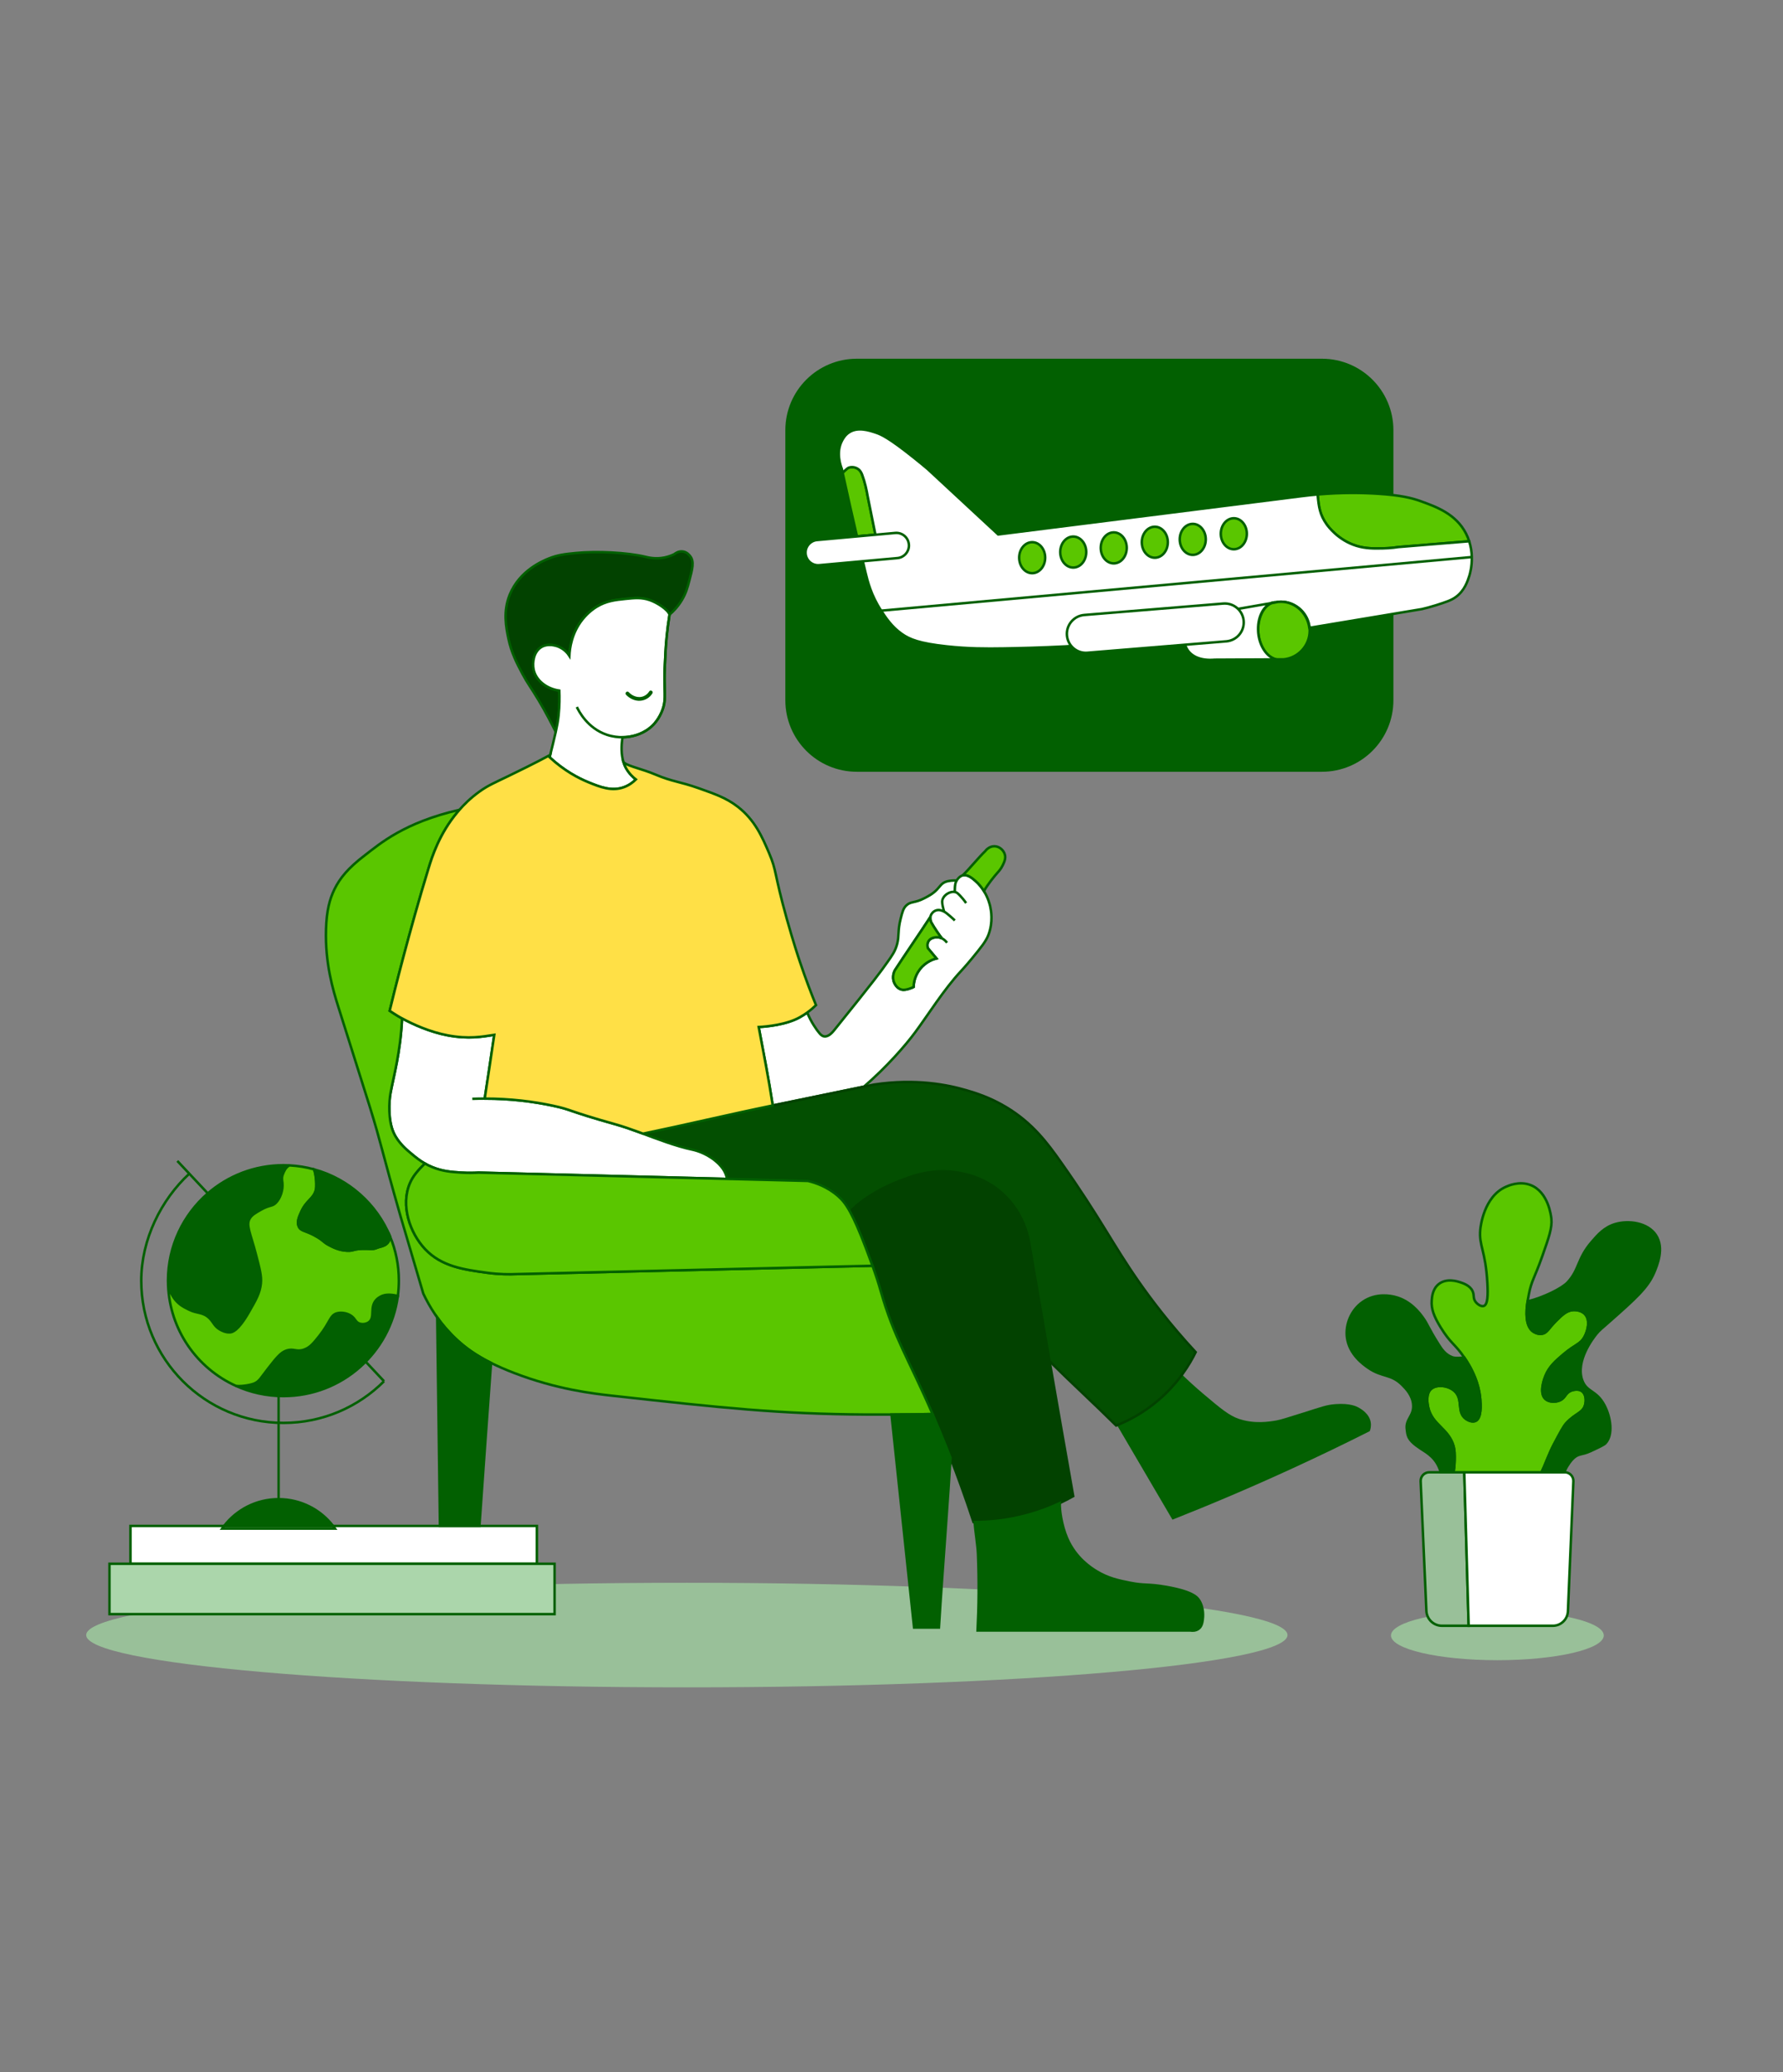
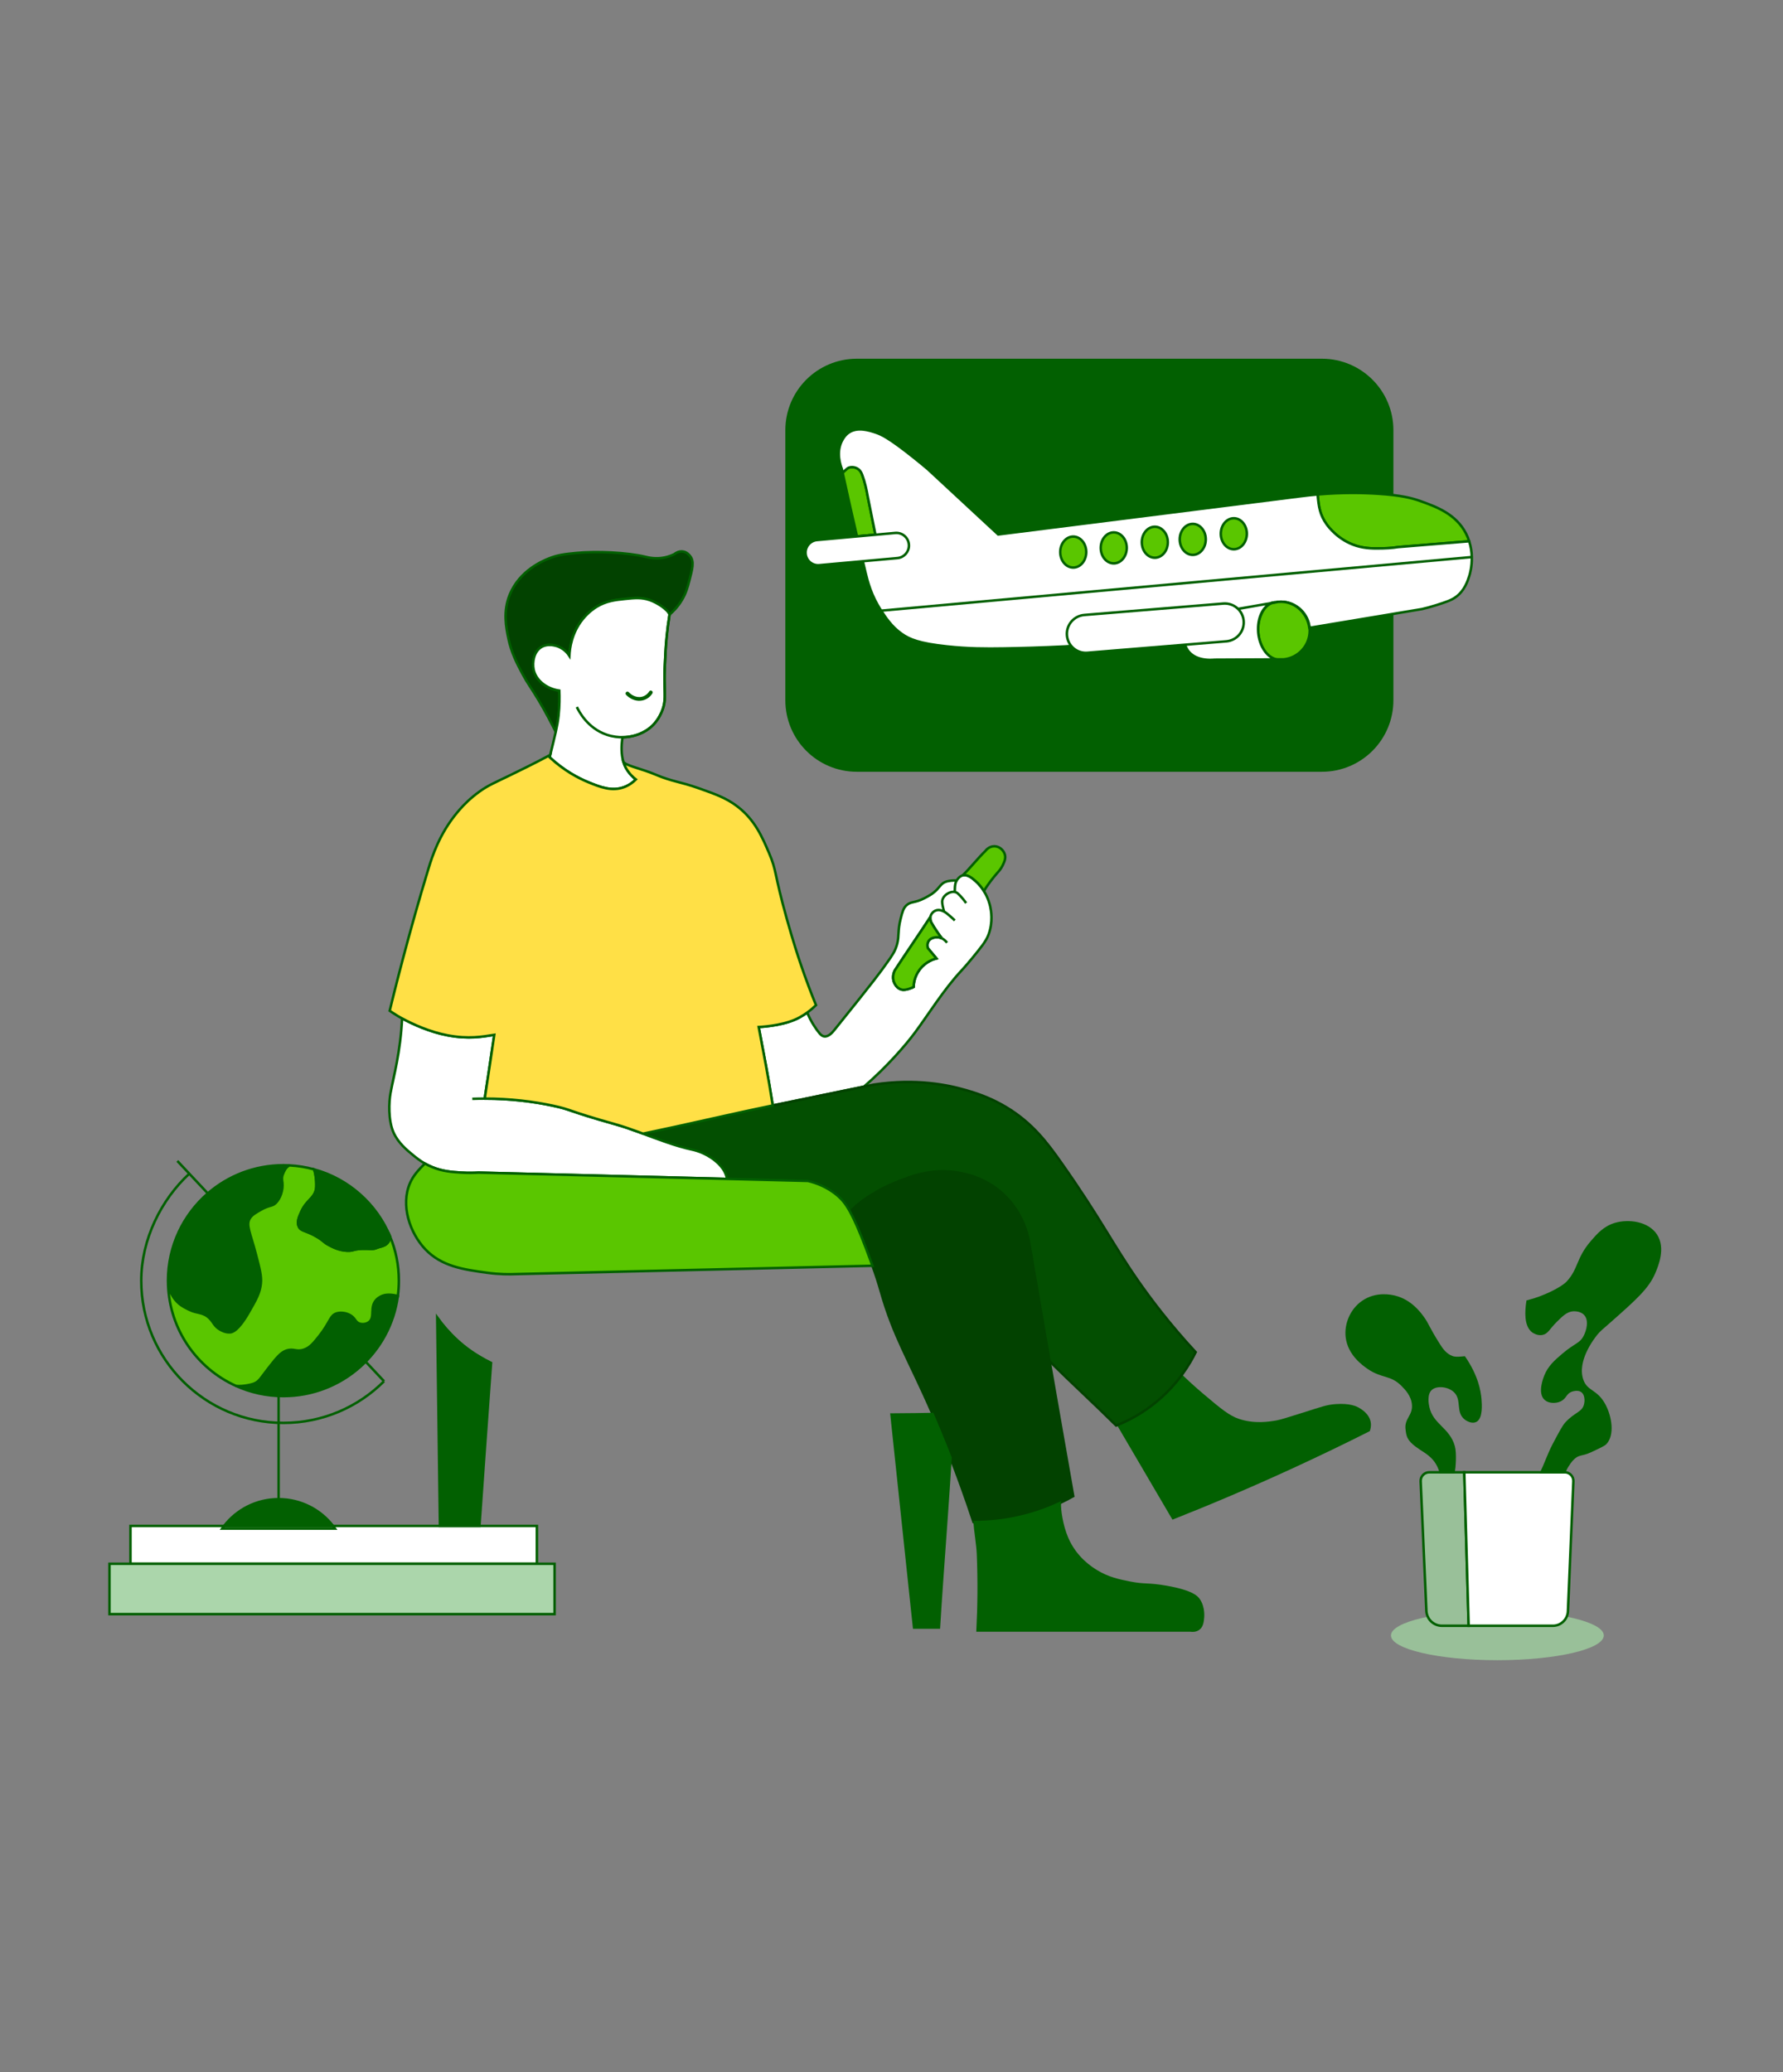
<svg xmlns="http://www.w3.org/2000/svg" fill="none" height="100%" overflow="visible" preserveAspectRatio="none" style="display: block;" viewBox="0 0 222 258" width="100%">
  <rect x="0" y="0" width="222" height="258" fill="#808080" stroke="none" />
  <g id="Paketur_Illustration-02">
    <g id="shadow">
-       <path d="M85.519 210.075C126.825 210.075 160.309 207.16 160.309 203.565C160.309 199.97 126.825 197.056 85.519 197.056C44.215 197.056 10.73 199.97 10.73 203.565C10.73 207.16 44.215 210.075 85.519 210.075Z" fill="#99C099" id="Vector" />
      <path d="M186.438 206.695C193.755 206.695 199.686 205.316 199.686 203.615C199.686 201.914 193.755 200.535 186.438 200.535C179.121 200.535 173.189 201.914 173.189 203.615C173.189 205.316 179.121 206.695 186.438 206.695Z" fill="#99C099" id="Vector_2" />
    </g>
    <g id="illustration">
      <path d="M139.085 177.436C140.234 179.398 141.384 181.359 142.533 183.317C143.683 185.275 144.832 187.24 145.982 189.198C150.806 187.292 155.794 185.173 160.916 182.818C164.244 181.288 167.457 179.739 170.552 178.177C170.639 177.938 170.741 177.554 170.673 177.102C170.505 176.002 169.468 175.416 169.145 175.233C168.947 175.122 168.114 174.676 166.289 174.812C165.148 174.896 164.569 175.137 162.273 175.859C160.349 176.467 159.388 176.767 158.924 176.845C157.988 177.003 156.216 177.297 154.282 176.659C153.061 176.256 152.005 175.376 149.941 173.635C148.764 172.643 147.828 171.769 147.174 171.137C146.462 172.182 145.297 173.635 143.534 174.986C141.858 176.271 140.24 177.006 139.081 177.43L139.085 177.436Z" fill="#026001" id="Vector_3" />
      <path d="M123.292 112.863C123.239 112.63 123.047 111.815 122.508 110.938C122.248 110.514 121.901 110.071 121.452 109.677C121.061 109.337 120.454 108.816 119.856 108.99C119.441 109.107 119.174 109.522 119.103 109.634C118.827 109.588 118.084 109.64 117.69 109.807C117.222 110.006 117.049 110.337 116.671 110.74C116.169 111.267 115.67 111.527 115.103 111.825C113.851 112.478 113.408 112.178 112.826 112.748C112.472 113.092 112.355 113.529 112.138 114.387C111.747 115.918 111.983 116.466 111.698 117.55C111.462 118.43 111.069 118.969 110.496 119.781C109.547 121.12 109.077 121.789 103.902 128.215C103.698 128.469 103.183 129.114 102.623 129.033C102.356 128.996 102.176 128.807 102.028 128.633C101.687 128.243 100.98 127.23 100.503 126.065C100.227 126.263 99.924 126.461 99.589 126.647C97.916 127.586 95.437 127.815 94.464 127.865C95.09 131.165 95.707 134.344 96.215 137.631C100.051 136.844 103.868 136.054 107.568 135.289C110.406 132.835 112.73 130.167 113.947 128.522C115.568 126.334 117.526 123.183 119.642 120.912C119.713 120.835 120.283 120.221 121.002 119.347C122.164 117.928 122.747 117.219 123.063 116.401C123.689 114.771 123.382 113.275 123.292 112.863ZM116.807 116.695C116.711 116.686 115.924 116.627 115.599 117.194C115.394 117.554 115.496 117.944 115.527 118.046C115.884 118.474 116.24 118.901 116.596 119.326C116.287 119.406 115.289 119.698 114.533 120.677C113.826 121.594 113.758 122.554 113.752 122.883C113.647 122.945 112.785 123.326 112.293 123.214C111.648 123.066 111.388 122.458 111.329 122.322C111.016 121.591 111.366 120.903 111.419 120.804C112.751 118.753 114.514 116.206 115.847 114.155C115.797 114.449 115.871 114.765 116.06 115.025C116.181 115.273 117.101 116.677 117.306 116.841C117.163 116.77 116.996 116.714 116.807 116.695Z" fill="white" id="Vector_4" stroke="#026001" stroke-width="0.31" />
      <path d="M36.038 145.089C35.532 145.334 35.34 145.898 35.223 146.177C35.04 146.607 35.127 146.998 35.157 147.239C35.266 148.132 34.9 149.204 34.343 149.755C33.869 150.229 33.593 149.985 32.499 150.604C31.839 150.979 31.393 151.23 31.123 151.642C30.566 152.494 31.154 153.439 31.864 156.175C32.335 157.982 32.567 158.883 32.48 159.775C32.36 160.99 31.883 161.814 30.931 163.463C29.627 165.721 28.908 165.855 28.666 165.876C28.087 165.932 27.554 165.622 27.374 165.517C26.674 165.108 26.609 164.637 26.082 164.119C25.277 163.323 24.542 163.552 23.604 163.082C22.891 162.722 21.531 162.229 20.93 159.974C20.92 159.797 20.917 159.621 20.917 159.444C20.917 155.109 22.835 151.221 25.872 148.584C28.394 146.397 31.687 145.07 35.291 145.07C35.542 145.07 35.79 145.077 36.038 145.089Z" fill="#026001" id="Vector_5" stroke="#026001" stroke-width="0.31" />
      <path d="M49.534 161.356C48.601 168.389 42.581 173.814 35.291 173.814C33.178 173.814 31.173 173.359 29.366 172.538C29.8 172.64 31.027 172.485 31.607 172.265C32.285 172.011 32.487 171.522 33.382 170.378C34.426 169.046 34.947 168.383 35.662 168.147C36.58 167.844 36.871 168.358 37.831 168.036C38.593 167.779 39.024 167.249 39.783 166.291C41.128 164.587 41.085 163.751 41.952 163.506C42.501 163.354 43.288 163.472 43.808 163.884C44.251 164.234 44.279 164.615 44.738 164.779C45.097 164.91 45.63 164.869 45.98 164.575C46.714 163.958 46.008 162.75 46.845 161.839C47.154 161.504 47.535 161.356 47.678 161.306C48.329 161.064 49.289 161.284 49.534 161.356Z" fill="#026001" id="Vector_6" stroke="#026001" stroke-width="0.31" />
      <path d="M49.661 159.444C49.661 160.092 49.618 160.73 49.535 161.356C49.29 161.284 48.329 161.064 47.678 161.306C47.536 161.356 47.155 161.504 46.845 161.839C46.008 162.75 46.715 163.958 45.981 164.575C45.63 164.869 45.097 164.91 44.738 164.779C44.28 164.615 44.252 164.234 43.809 163.884C43.288 163.472 42.501 163.354 41.953 163.506C41.085 163.751 41.129 164.587 39.784 166.291C39.025 167.249 38.594 167.779 37.832 168.036C36.871 168.358 36.58 167.844 35.663 168.147C34.947 168.383 34.427 169.046 33.383 170.378C32.487 171.522 32.286 172.011 31.607 172.265C31.028 172.485 29.801 172.64 29.367 172.538C29.364 172.538 29.361 172.535 29.358 172.535C24.53 170.347 21.128 165.57 20.93 159.974C21.531 162.229 22.891 162.722 23.604 163.081C24.543 163.552 25.277 163.323 26.083 164.119C26.609 164.637 26.674 165.108 27.375 165.517C27.554 165.622 28.087 165.932 28.667 165.876C28.908 165.855 29.627 165.721 30.932 163.463C31.883 161.814 32.36 160.99 32.481 159.775C32.568 158.883 32.335 157.982 31.864 156.175C31.155 153.439 30.566 152.494 31.124 151.642C31.393 151.23 31.84 150.979 32.499 150.604C33.593 149.985 33.869 150.229 34.343 149.755C34.901 149.204 35.266 148.132 35.158 147.239C35.127 146.998 35.04 146.607 35.223 146.177C35.341 145.898 35.533 145.334 36.038 145.089C37.094 145.145 38.123 145.312 39.108 145.585C39.406 146.409 39.434 147.775 39.331 148.16C39.04 149.266 38.173 149.418 37.528 150.837C37.24 151.469 36.93 152.15 37.212 152.72C37.506 153.322 38.154 153.176 39.551 154.028C40.351 154.517 40.258 154.638 40.98 155.019C41.451 155.27 42.21 155.664 43.198 155.713C44.013 155.757 43.932 155.512 45.122 155.475C46.064 155.447 46.408 155.59 46.926 155.357C47.424 155.134 48.391 155.202 48.58 153.963C49.277 155.652 49.661 157.504 49.661 159.444Z" fill="#5AC600" id="Vector_7" stroke="#026001" stroke-width="0.31" />
      <path d="M47.815 171.965C44.611 175.168 40.183 177.151 35.294 177.151C25.512 177.151 17.587 169.223 17.587 159.444C17.587 154.301 20.068 149.359 23.57 146.124" id="Vector_8" stroke="#026001" stroke-width="0.31" />
      <path d="M22.079 144.537L25.875 148.581" id="Vector_9" stroke="#026001" stroke-width="0.31" />
      <path d="M34.687 186.648V173.814" id="Vector_10" stroke="#026001" stroke-width="0.31" />
      <path d="M41.469 189.982H27.898C29.466 187.955 31.923 186.651 34.684 186.651C37.444 186.651 39.902 187.955 41.469 189.982Z" fill="#026001" id="Vector_11" stroke="#026001" stroke-width="0.31" />
      <path d="M66.848 189.982H16.245V194.691H66.848V189.982Z" fill="white" id="Vector_12" stroke="#026001" stroke-width="0.31" />
      <path d="M69.051 194.691H13.63V200.959H69.051V194.691Z" fill="#ABD6AB" id="Vector_13" stroke="#026001" stroke-width="0.31" />
      <path d="M20.93 159.973C20.93 159.973 20.92 159.946 20.917 159.934" id="Vector_14" stroke="#026001" stroke-width="0.31" />
      <path d="M48.58 153.96C48.391 155.202 47.425 155.134 46.926 155.357C46.408 155.589 46.064 155.447 45.122 155.475C43.933 155.512 44.013 155.757 43.198 155.713C42.21 155.664 41.451 155.27 40.98 155.019C40.258 154.638 40.351 154.517 39.551 154.028C38.154 153.176 37.507 153.321 37.212 152.72C36.93 152.15 37.24 151.469 37.528 150.837C38.173 149.417 39.04 149.266 39.331 148.16C39.434 147.775 39.406 146.409 39.108 145.585C43.406 146.765 46.898 149.892 48.58 153.96Z" fill="#026001" id="Vector_15" stroke="#026001" stroke-width="0.31" />
      <path d="M29.358 172.535C29.358 172.535 29.345 172.532 29.342 172.532" id="Vector_16" stroke="#026001" stroke-width="0.31" />
      <path d="M164.59 44.66H106.684C101.767 44.66 97.782 48.645 97.782 53.559V87.183C97.782 92.1 101.767 96.085 106.684 96.085H164.59C169.507 96.085 173.492 92.1 173.492 87.183V53.559C173.492 48.645 169.507 44.66 164.59 44.66ZM104.915 58.854C104.996 58.78 105.482 58.293 105.674 58.225C106.102 58.073 106.56 58.188 106.861 58.408C107.158 58.625 107.276 58.922 107.353 59.124C107.7 60.056 107.908 61.042 108.029 61.767C108.32 63.176 108.704 65.163 108.999 66.576L106.703 66.783C106.157 64.441 105.553 61.788 104.915 58.854Z" fill="#026001" id="Vector_17" />
      <path d="M63.747 113.566C63.028 118.641 62.294 123.732 61.541 128.838" id="Vector_18" stroke="#026001" stroke-width="0.31" />
      <path d="M90.662 108.274C91.747 113.408 92.785 118.688 93.764 124.113C93.996 125.389 94.228 126.635 94.464 127.865" id="Vector_19" stroke="#026001" stroke-width="0.31" />
      <path d="M133.622 186.27C133.126 186.549 132.568 186.843 131.952 187.134C131.918 187.15 131.881 187.168 131.846 187.184C130.765 187.689 129.501 188.182 128.063 188.581C125.417 189.322 123.081 189.498 121.346 189.495H121.216C120.15 186.264 119.146 183.553 118.347 181.498C118.155 181.003 117.975 180.55 117.811 180.135C117.203 178.614 116.64 177.263 116.113 176.048C113.117 169.148 111.304 166.524 109.659 160.742C109.371 159.726 109.076 158.821 108.633 157.588C108.404 156.95 108.131 156.225 107.8 155.354C106.985 153.21 106.368 151.837 105.86 150.905C106.849 149.659 109.25 148.129 111.53 147.211C113.386 146.465 115.973 145.427 119.255 145.984C120.196 146.146 122.66 146.598 124.887 148.655C127.372 150.951 127.977 153.771 128.138 154.722C128.853 158.908 129.575 163.097 130.303 167.283C130.431 168.014 130.558 168.742 130.685 169.473C131.654 175.075 132.637 180.674 133.622 186.27Z" fill="#024200" id="Vector_20" stroke="#024200" stroke-width="0.31" />
      <path d="M148.872 168.346C148.144 169.824 146.744 172.175 144.228 174.322C142.328 175.946 140.448 176.891 139.084 177.436C139.047 177.452 139.013 177.467 138.979 177.48C136.423 174.942 133.238 172.011 130.685 169.473C130.558 168.742 130.431 168.014 130.304 167.283C129.575 163.097 128.853 158.908 128.138 154.722C127.977 153.771 127.372 150.951 124.888 148.655C122.66 146.598 120.197 146.146 119.255 145.984C115.973 145.427 113.386 146.465 111.53 147.211C109.25 148.129 106.849 149.659 105.86 150.905C105.265 149.814 104.816 149.331 104.37 148.934C103.041 147.763 101.575 147.261 100.596 147.025C97.244 146.942 93.891 146.855 90.539 146.771C90.436 146.458 90.35 145.758 89.476 144.894C88.28 143.713 86.82 143.261 86.204 143.134C84.196 142.716 81.767 141.783 79.778 141.036C79.874 141.07 79.97 141.108 80.066 141.142C85.333 140.051 90.573 138.796 96.079 137.659C96.125 137.65 96.168 137.64 96.215 137.631C100.051 136.844 103.868 136.054 107.567 135.289C107.992 135.202 108.416 135.115 108.838 135.028C114.062 134.238 118.068 135.075 120.314 135.735C121.414 136.057 123.205 136.599 125.238 137.811C128.55 139.788 130.415 142.3 132.144 144.757C137.092 151.778 138.499 154.861 141.786 159.568C143.255 161.669 145.582 164.789 148.872 168.346Z" fill="#034F01" id="Vector_21" stroke="#024200" stroke-width="0.31" />
      <path d="M90.539 146.771C80.221 146.508 69.906 146.248 59.589 145.988C59.065 146.022 58.325 146.043 57.441 145.988C56.258 145.913 55.127 145.842 53.829 145.309C53.485 145.17 53.178 145.015 52.902 144.86C52.273 144.5 51.802 144.116 51.418 143.803C50.672 143.193 49.587 142.304 49.008 141.018C48.31 139.472 48.428 137.145 48.623 136.085C49.014 133.966 49.853 131.069 50.064 126.79C51.489 127.564 53.541 128.482 55.737 128.9C58.352 129.396 60.06 129.067 61.541 128.838C61.364 130.034 61.188 131.23 61.008 132.429C60.797 133.836 60.562 135.372 60.351 136.776C63.542 136.776 66.39 137.135 68.875 137.668C71.291 138.186 70.473 138.245 76.605 139.97C77.516 140.225 78.474 140.556 79.388 140.891C79.518 140.94 79.651 140.987 79.778 141.036C81.767 141.783 84.196 142.716 86.204 143.134C86.821 143.261 88.28 143.713 89.476 144.894C90.35 145.758 90.436 146.458 90.539 146.771Z" fill="white" id="Vector_22" stroke="#026001" stroke-width="0.31" />
      <path d="M58.808 136.804C59.332 136.785 59.846 136.776 60.351 136.776" id="Vector_23" stroke="#026001" stroke-width="0.31" />
      <path d="M117.91 117.371C117.869 117.312 117.668 117.024 117.309 116.844" id="Vector_24" stroke="#026001" stroke-width="0.31" />
      <path d="M118.886 114.595C118.731 114.449 118.511 114.244 118.238 114.012C117.761 113.603 117.625 113.532 117.551 113.495C117.324 113.386 116.965 113.213 116.556 113.343C116.135 113.479 115.949 113.848 115.933 113.882C115.89 113.969 115.862 114.062 115.846 114.155" id="Vector_25" stroke="#026001" stroke-width="0.31" />
      <path d="M117.551 113.492C117.514 113.368 117.222 112.41 117.334 112.048C117.473 111.589 117.814 111.36 117.916 111.292C118.019 111.227 118.536 110.904 119.038 111.096C119.115 111.124 119.23 111.183 119.555 111.527C119.747 111.732 120.011 112.032 120.29 112.432" id="Vector_26" stroke="#026001" stroke-width="0.31" />
      <path d="M119.103 109.634C118.846 110.034 118.886 110.876 118.886 111.056" id="Vector_27" stroke="#026001" stroke-width="0.31" />
      <path d="M117.305 116.841C117.163 116.77 116.996 116.714 116.807 116.695C116.711 116.686 115.924 116.627 115.598 117.194C115.394 117.554 115.496 117.944 115.527 118.046C115.883 118.474 116.24 118.901 116.596 119.326C116.286 119.406 115.288 119.698 114.532 120.677C113.826 121.594 113.758 122.554 113.752 122.883C113.646 122.945 112.785 123.326 112.292 123.214C111.648 123.066 111.387 122.458 111.329 122.322C111.016 121.591 111.366 120.903 111.418 120.804C112.751 118.753 114.514 116.206 115.846 114.155C115.797 114.449 115.871 114.765 116.06 115.025C116.181 115.273 117.101 116.677 117.305 116.841Z" fill="#5AC600" id="Vector_28" stroke="#026001" stroke-width="0.31" />
      <path d="M124.841 107.741C124.624 108.187 124.373 108.457 124.193 108.658C123.834 109.064 123.022 110.037 122.508 110.938C122.248 110.514 121.901 110.071 121.451 109.677C121.061 109.336 120.454 108.816 119.856 108.989C120.68 108.202 121.851 106.746 122.672 105.962C122.715 105.903 123.124 105.355 123.809 105.358C124.46 105.364 124.959 105.869 125.107 106.362C125.262 106.87 125.039 107.329 124.841 107.741Z" fill="#5AC600" id="Vector_29" stroke="#026001" stroke-width="0.31" />
-       <path d="M116.113 176.048C114.991 176.073 113.089 176.098 111.004 176.11C109.969 176.11 108.887 176.116 107.837 176.11C97.042 176.048 89.959 175.289 76.233 173.768C73.786 173.498 69.305 172.972 64.029 170.942C62.916 170.514 61.965 170.093 61.138 169.684C59.173 168.702 57.909 167.751 56.887 166.806C55.889 165.882 55.087 164.931 54.439 164.026C54.365 163.921 54.294 163.819 54.222 163.717C53.544 162.719 53.051 161.792 52.701 161.049C50.476 153.52 49.934 151.658 49.934 151.654C47.449 142.979 47.523 142.57 46.042 137.789C45.413 135.75 44.657 133.427 42.101 125.281C41.482 123.304 40.456 119.942 40.592 115.673C40.664 113.355 41.045 111.942 41.636 110.725C42.321 109.327 43.341 108.075 45.423 106.486C47.303 105.051 50.272 102.418 57.215 100.816C57.113 100.934 57.023 101.039 56.949 101.129C54.709 103.793 53.788 106.7 53.367 108.085C50.935 116.038 49.051 123.654 48.518 125.842C48.738 125.997 49.206 126.288 49.55 126.502C49.556 126.505 49.559 126.508 49.565 126.511C49.649 126.564 49.739 126.616 49.822 126.66C49.86 126.678 49.894 126.697 49.934 126.722C49.956 126.734 49.977 126.743 49.993 126.753C50.011 126.762 50.03 126.771 50.052 126.784C50.055 126.784 50.058 126.787 50.064 126.79C49.853 131.069 49.014 133.966 48.623 136.085C48.428 137.145 48.31 139.472 49.008 141.018C49.587 142.304 50.672 143.193 51.418 143.803C51.802 144.116 52.273 144.5 52.902 144.86C52.041 145.715 51.434 146.409 51.053 147.286C49.838 150.071 51.05 153.517 52.936 155.515C54.984 157.681 57.748 158.062 60.636 158.455C62.163 158.666 63.449 158.663 64.338 158.623C78.916 158.276 94.058 157.932 108.633 157.588C109.076 158.821 109.371 159.726 109.659 160.742C111.304 166.524 113.117 169.148 116.113 176.048Z" fill="#5AC600" id="Vector_30" stroke="#026001" stroke-width="0.31" />
      <path d="M116.14 176.048H116.113" id="Vector_31" stroke="#026001" stroke-width="0.31" />
      <path d="M108.633 157.588C94.058 157.932 78.916 158.276 64.338 158.623C63.449 158.663 62.163 158.666 60.636 158.456C57.748 158.062 54.984 157.681 52.936 155.515C51.05 153.517 49.838 150.071 51.053 147.286C51.434 146.409 52.041 145.715 52.902 144.86C53.178 145.015 53.485 145.17 53.829 145.309C55.127 145.842 56.258 145.913 57.441 145.988C58.325 146.043 59.065 146.022 59.589 145.988C69.906 146.248 80.221 146.508 90.539 146.771C93.891 146.855 97.244 146.942 100.596 147.026C101.575 147.261 103.041 147.763 104.37 148.934C104.816 149.331 105.265 149.814 105.86 150.905C106.368 151.837 106.985 153.21 107.8 155.354C108.131 156.225 108.404 156.95 108.633 157.588Z" fill="#5AC600" id="Vector_32" stroke="#026001" stroke-width="0.31" />
      <path d="M108.636 157.588H108.633" id="Vector_33" stroke="#026001" stroke-width="0.31" />
      <path d="M61.138 169.684C60.658 176.175 60.175 183.125 59.691 189.982H54.78C54.669 181.235 54.554 172.253 54.439 164.027C55.087 164.931 55.889 165.882 56.887 166.806C57.91 167.751 59.174 168.702 61.138 169.684Z" fill="#026001" id="Vector_34" stroke="#026001" stroke-width="0.31" />
      <path d="M118.347 181.495C118.046 186.487 117.637 191.763 117.281 196.91C117.144 198.843 117.017 200.755 116.903 202.629H116.887C115.862 202.633 114.836 202.633 113.811 202.629C113.609 200.721 113.398 198.756 113.188 196.758C112.463 189.898 111.701 182.663 111.003 176.11C113.089 176.098 114.991 176.073 116.113 176.048C116.639 177.263 117.203 178.614 117.811 180.135C117.975 180.55 118.154 181.003 118.347 181.495Z" fill="#026001" id="Vector_35" stroke="#026001" stroke-width="0.31" />
      <path d="M149.752 201.654C149.697 202.038 149.622 202.506 149.226 202.794C148.851 203.066 148.401 203.023 148.231 202.998H121.718C121.873 200.008 121.907 196.832 121.771 193.489C121.727 192.358 121.427 190.58 121.346 189.495C123.081 189.498 125.417 189.322 128.063 188.581C129.501 188.182 130.765 187.689 131.847 187.184C131.881 187.168 131.918 187.15 131.952 187.134C131.912 187.949 132.175 189.901 132.86 191.5C133.926 193.982 135.85 195.203 136.507 195.605C137.969 196.504 139.314 196.774 140.683 197.049C142.589 197.43 142.868 197.155 145.247 197.576C148.435 198.143 149.024 198.831 149.253 199.165C149.935 200.154 149.789 201.384 149.752 201.654Z" fill="#026001" id="Vector_36" stroke="#026001" stroke-width="0.31" />
      <path d="M45.602 169.607L47.815 171.965" id="Vector_37" stroke="#026001" stroke-width="0.31" />
      <path d="M41.711 190.307H27.656C27.734 190.196 27.814 190.087 27.898 189.982H41.469C41.553 190.087 41.633 190.196 41.711 190.307Z" id="Vector_38" stroke="#026001" stroke-width="0.31" />
      <path d="M49.538 161.356H49.535" id="Vector_39" stroke="#026001" stroke-width="0.31" />
      <path d="M182.927 67.387C180.182 67.601 176.811 67.895 174.062 68.112C173.594 68.183 172.941 68.261 172.154 68.273C171.1 68.295 170.038 68.314 168.866 67.951C166.604 67.245 165.365 65.54 165.173 65.271C164.336 64.087 164.203 63.17 164.054 61.562C167.103 61.296 169.653 61.348 171.562 61.472C174.428 61.655 175.794 62.002 176.907 62.405C178.834 63.099 181.279 63.979 182.533 66.43C182.698 66.752 182.828 67.071 182.927 67.387Z" fill="#5AC600" id="Vector_40" stroke="#026001" stroke-width="0.31" />
      <path d="M108.999 66.575L106.703 66.783C106.157 64.441 105.553 61.788 104.915 58.854C104.995 58.78 105.482 58.293 105.674 58.225C106.102 58.073 106.56 58.188 106.861 58.408C107.158 58.625 107.276 58.922 107.353 59.124C107.7 60.056 107.908 61.042 108.029 61.767C108.32 63.176 108.704 65.163 108.999 66.575Z" fill="#5AC600" id="Vector_41" stroke="#026001" stroke-width="0.31" />
      <path d="M183.252 69.355C183.283 70.582 183.004 71.502 182.946 71.682C182.735 72.341 182.354 73.537 181.257 74.331C180.684 74.746 180.061 74.944 178.819 75.344C178.087 75.576 177.471 75.731 177.046 75.83C175.863 76.029 174.676 76.224 173.492 76.422C170.013 77.001 166.536 77.581 163.057 78.16C162.887 76.419 161.495 75.084 159.807 74.932C159.596 74.913 159.376 74.91 159.156 74.932L158.301 75.081C157.291 75.477 156.606 76.825 156.646 78.408C156.646 78.492 156.649 78.576 156.656 78.662H156.646L154.434 78.833L147.41 79.362L133.393 80.422H133.39L132.705 80.475C129.613 80.633 127.001 80.698 125.015 80.729C122.672 80.766 120.556 80.763 117.895 80.475C114.431 80.103 113.235 79.592 112.277 78.916C111.001 78.015 110.285 76.899 109.712 76.029C108.46 74.12 108.023 72.366 107.76 71.263C107.654 70.817 107.543 70.356 107.431 69.872C107.202 68.915 106.957 67.883 106.703 66.783L108.999 66.575C108.705 65.162 108.321 63.176 108.029 61.767C107.908 61.042 107.701 60.056 107.354 59.124C107.276 58.922 107.159 58.625 106.861 58.408C106.561 58.188 106.102 58.073 105.674 58.225C105.482 58.293 104.996 58.78 104.915 58.854C104.881 58.693 104.844 58.532 104.81 58.368C104.658 57.983 104.042 56.32 104.853 54.826C104.99 54.578 105.231 54.145 105.718 53.829C106.793 53.125 108.194 53.575 109.077 53.872C109.702 54.083 110.651 54.485 113.752 56.961C114.502 57.556 115.109 58.064 115.524 58.414C118.446 61.122 121.365 63.833 124.287 66.541C136.848 64.955 149.405 63.372 161.966 61.785C162.685 61.692 163.382 61.621 164.055 61.562C164.203 63.17 164.337 64.087 165.173 65.271C165.365 65.54 166.605 67.245 168.866 67.951C170.038 68.314 171.1 68.295 172.154 68.273C172.659 68.264 173.111 68.23 173.492 68.19C173.703 68.165 173.895 68.137 174.062 68.112C176.811 67.895 180.182 67.601 182.927 67.387C183.153 68.084 183.24 68.757 183.252 69.355Z" fill="white" id="Vector_42" stroke="#026001" stroke-width="0.31" />
      <path d="M109.714 76.029L183.252 69.352" id="Vector_43" stroke="#026001" stroke-width="0.31" />
      <path d="M113.17 67.92C113.17 68.726 112.556 69.407 111.741 69.482L107.431 69.872L102.012 70.365C101.148 70.445 100.382 69.807 100.305 68.943C100.302 68.893 100.299 68.844 100.299 68.797C100.299 67.991 100.912 67.31 101.727 67.235L106.703 66.783L108.999 66.576L111.456 66.352C112.321 66.272 113.086 66.91 113.163 67.775C113.166 67.824 113.17 67.874 113.17 67.92Z" fill="white" id="Vector_44" stroke="#026001" stroke-width="0.31" />
-       <path d="M128.516 71.362C129.411 71.362 130.136 70.498 130.136 69.432C130.136 68.366 129.411 67.502 128.516 67.502C127.621 67.502 126.895 68.366 126.895 69.432C126.895 70.498 127.621 71.362 128.516 71.362Z" fill="#5AC600" id="Vector_45" stroke="#026001" stroke-width="0.31" />
      <path d="M133.628 70.662C134.523 70.662 135.249 69.798 135.249 68.732C135.249 67.666 134.523 66.802 133.628 66.802C132.733 66.802 132.008 67.666 132.008 68.732C132.008 69.798 132.733 70.662 133.628 70.662Z" fill="#5AC600" id="Vector_46" stroke="#026001" stroke-width="0.31" />
      <path d="M138.672 70.142C139.567 70.142 140.293 69.278 140.293 68.211C140.293 67.145 139.567 66.281 138.672 66.281C137.777 66.281 137.052 67.145 137.052 68.211C137.052 69.278 137.777 70.142 138.672 70.142Z" fill="#5AC600" id="Vector_47" stroke="#026001" stroke-width="0.31" />
      <path d="M143.785 69.438C144.68 69.438 145.405 68.574 145.405 67.508C145.405 66.442 144.68 65.578 143.785 65.578C142.89 65.578 142.164 66.442 142.164 67.508C142.164 68.574 142.89 69.438 143.785 69.438Z" fill="#5AC600" id="Vector_48" stroke="#026001" stroke-width="0.31" />
      <path d="M148.51 69.082C149.405 69.082 150.13 68.218 150.13 67.152C150.13 66.086 149.405 65.222 148.51 65.222C147.615 65.222 146.889 66.086 146.889 67.152C146.889 68.218 147.615 69.082 148.51 69.082Z" fill="#5AC600" id="Vector_49" stroke="#026001" stroke-width="0.31" />
      <path d="M153.622 68.382C154.517 68.382 155.242 67.518 155.242 66.451C155.242 65.385 154.517 64.521 153.622 64.521C152.727 64.521 152.002 65.385 152.002 66.451C152.002 67.518 152.727 68.382 153.622 68.382Z" fill="#5AC600" id="Vector_50" stroke="#026001" stroke-width="0.31" />
      <path d="M182.862 202.409H179.534C178.496 202.409 177.644 201.592 177.598 200.554L176.885 184.42C176.857 183.81 177.347 183.299 177.96 183.299H182.316L182.862 202.409Z" fill="#99C099" id="Vector_51" stroke="#026001" stroke-width="0.31" />
      <path d="M195.9 184.42L195.221 200.609C195.178 201.616 194.351 202.409 193.344 202.409H182.862L182.316 183.299H194.825C195.435 183.299 195.925 183.807 195.9 184.42Z" fill="white" id="Vector_52" stroke="#026001" stroke-width="0.31" />
-       <path d="M197.365 174.911C197.083 175.955 196.154 175.937 195.008 177.198C194.673 177.563 194.264 178.332 193.458 179.853C192.87 180.966 192.327 182.509 191.937 183.299H180.984C181.083 182.766 181.238 180.956 180.99 180.076C180.358 177.83 178.298 177.424 177.818 175.206C177.752 174.911 177.458 173.548 178.186 172.919C178.911 172.29 180.451 172.485 181.21 173.288C182.168 174.304 181.393 175.779 182.465 176.609C182.787 176.857 183.323 177.086 183.72 176.904C184.479 176.553 184.355 174.855 184.309 174.248C184.231 173.22 183.912 171.345 182.316 169.009C181.136 167.28 180.625 167.295 179.367 165.247C178.509 163.85 178.189 162.933 178.261 161.929C178.292 161.464 178.363 160.476 179.144 159.862C180.129 159.088 181.483 159.537 181.802 159.639C182.217 159.779 183.026 160.045 183.351 160.748C183.59 161.266 183.379 161.622 183.72 162.075C183.965 162.403 184.439 162.704 184.752 162.592C185.241 162.415 185.275 161.247 185.195 159.788C184.959 155.58 184.117 155.14 184.309 153.074C184.34 152.742 184.742 148.984 187.481 147.763C187.729 147.655 189.136 146.979 190.58 147.543C192.789 148.404 193.127 151.391 193.161 151.748C193.269 152.841 192.866 154.016 192.055 156.321C191.054 159.168 190.685 159.425 190.36 161.117C190.323 161.309 190.273 161.551 190.23 161.83C190.22 161.895 190.208 161.96 190.199 162.028C190.007 163.283 189.908 165.061 190.874 165.765C190.933 165.805 191.413 166.146 191.98 166.059C192.634 165.96 192.786 165.393 193.753 164.436C194.481 163.714 195.032 163.181 195.816 163.106C195.915 163.1 196.829 163.026 197.365 163.624C198.032 164.364 197.7 165.672 197.294 166.428C196.77 167.398 196.194 167.317 194.639 168.64C193.691 169.446 192.888 170.146 192.423 171.295C192.324 171.543 191.574 173.412 192.423 174.174C192.879 174.583 193.709 174.595 194.267 174.323C194.93 173.997 194.887 173.433 195.596 173.142C195.633 173.127 196.458 172.798 196.997 173.213C197.48 173.585 197.511 174.375 197.365 174.911Z" fill="#5AC600" id="Vector_53" stroke="#026001" stroke-width="0.31" />
      <path d="M183.72 176.904C183.323 177.086 182.787 176.857 182.465 176.609C181.393 175.779 182.168 174.304 181.21 173.288C180.451 172.485 178.911 172.29 178.186 172.919C177.458 173.548 177.752 174.911 177.817 175.206C178.298 177.424 180.358 177.83 180.99 180.076C181.238 180.956 181.083 182.766 180.984 183.299H179.385C178.896 181.529 177.703 180.894 176.885 180.358C175.236 179.28 175.255 178.732 175.156 177.914C175.001 176.653 176.064 176.293 175.955 174.883C175.865 173.7 175.035 172.869 174.607 172.439C173.167 170.995 172.113 171.512 170.356 170.292C169.78 169.892 167.949 168.621 167.701 166.459C167.521 164.882 168.215 163.094 169.681 162.081C171.382 160.903 173.266 161.359 173.641 161.449C175.63 161.929 176.77 163.497 177.176 164.061C177.771 164.879 177.777 165.25 179.156 167.429C179.497 167.965 179.965 168.683 180.841 168.987C181.272 169.136 182.047 169.034 182.316 169.009C183.912 171.345 184.231 173.22 184.309 174.248C184.355 174.855 184.479 176.553 183.72 176.904Z" fill="#026001" id="Vector_54" stroke="#026001" stroke-width="0.31" />
      <path d="M205.957 158.446C205.167 160.321 203.596 161.712 200.454 164.494C199.367 165.461 199.178 165.563 198.75 166.09C198.341 166.598 196.16 169.412 196.99 171.813C197.539 173.39 198.778 173.024 199.794 175.001C200.553 176.476 200.869 178.636 199.906 179.677C199.714 179.884 199.153 180.144 198.034 180.668C196.848 181.223 196.507 180.863 195.695 181.762C195.395 182.093 194.787 183.01 194.824 183.299H191.937C192.327 182.509 192.869 180.966 193.458 179.853C194.264 178.332 194.673 177.563 195.007 177.198C196.154 175.937 197.083 175.955 197.365 174.911C197.511 174.375 197.48 173.585 196.996 173.213C196.457 172.798 195.633 173.127 195.596 173.142C194.886 173.433 194.93 173.997 194.267 174.323C193.709 174.595 192.879 174.583 192.423 174.174C191.574 173.412 192.324 171.543 192.423 171.295C192.888 170.146 193.69 169.446 194.639 168.64C196.194 167.317 196.77 167.398 197.294 166.428C197.7 165.672 198.031 164.364 197.365 163.624C196.829 163.026 195.915 163.1 195.816 163.106C195.032 163.181 194.481 163.714 193.752 164.436C192.786 165.393 192.634 165.96 191.98 166.059C191.413 166.146 190.933 165.805 190.874 165.765C189.907 165.061 190.006 163.283 190.199 162.028C192.284 161.511 194.512 160.37 195.175 159.655C196.668 158.053 196.367 156.714 198.202 154.595C198.955 153.724 199.754 152.798 201.117 152.395C202.766 151.906 205.145 152.209 206.177 153.771C207.246 155.388 206.329 157.56 205.957 158.446Z" fill="#026001" id="Vector_55" stroke="#026001" stroke-width="0.31" />
      <path d="M85.817 72.323C85.603 73.144 85.417 73.844 84.909 74.696C84.391 75.561 83.793 76.156 83.363 76.521C83.152 75.889 81.832 75.034 80.893 74.709C79.871 74.359 79.044 74.442 77.854 74.566C76.621 74.693 75.471 74.811 74.241 75.573C74.064 75.682 73.268 76.183 72.515 77.132C71.155 78.845 70.935 80.757 70.892 81.649C70.762 81.445 70.222 80.661 69.188 80.397C68.949 80.335 68.125 80.128 67.403 80.562C66.455 81.135 66.266 82.467 66.436 83.335C66.7 84.661 67.979 85.733 69.64 85.984C69.674 86.789 69.674 87.849 69.547 89.082C69.476 89.77 69.358 90.393 69.197 91.115C68.772 90.275 67.964 88.67 67.05 87.155C66.027 85.46 65.705 85.122 65.064 83.917C64.413 82.693 63.669 81.299 63.294 79.471C63.009 78.074 62.613 76.14 63.468 74.033C64.695 71.012 67.611 69.826 68.301 69.544C69.454 69.076 70.35 68.986 71.669 68.853C74.284 68.593 78.089 68.772 80.388 69.327C80.695 69.401 81.603 69.637 82.718 69.413C83.267 69.305 83.694 69.122 83.97 68.983C84.06 68.909 84.478 68.583 85.027 68.661C85.525 68.732 85.817 69.097 85.934 69.246C86.467 69.919 86.195 70.885 85.817 72.323Z" fill="#024200" id="Vector_56" stroke="#026001" stroke-width="0.31" />
      <path d="M71.821 88.019C72.06 88.525 73.144 90.666 75.552 91.477C76.305 91.731 76.999 91.79 77.516 91.787" id="Vector_57" stroke="#026001" stroke-width="0.31" />
      <path d="M69.209 91.136C69.209 91.136 69.203 91.124 69.197 91.115" id="Vector_58" stroke="#026001" stroke-width="0.31" />
      <path d="M82.857 81.228C82.771 82.913 82.727 83.756 82.737 84.686C82.755 86.498 82.898 87.239 82.495 88.354C82.101 89.439 81.475 90.096 81.342 90.235C80.205 91.4 78.823 91.642 78.34 91.719C78.207 91.741 77.912 91.784 77.516 91.787C77.457 92.097 77.308 93.092 77.46 94.136C77.5 94.405 77.559 94.678 77.646 94.945C77.714 95.161 77.804 95.372 77.912 95.573C78.309 96.299 78.82 96.769 79.173 97.042C78.867 97.346 78.383 97.746 77.708 97.996C76.177 98.567 74.718 97.99 73.24 97.383C72.059 96.897 70.275 95.989 68.431 94.278C68.453 94.192 68.481 94.096 68.505 93.99C68.599 93.628 68.716 93.163 68.843 92.624C68.977 92.054 69.094 91.564 69.197 91.115C69.358 90.393 69.475 89.77 69.547 89.082C69.674 87.849 69.674 86.79 69.64 85.984C67.979 85.733 66.699 84.661 66.436 83.335C66.265 82.467 66.454 81.135 67.403 80.562C68.124 80.128 68.949 80.336 69.187 80.397C70.222 80.661 70.761 81.445 70.891 81.649C70.935 80.757 71.155 78.845 72.515 77.132C73.268 76.184 74.064 75.682 74.241 75.573C75.471 74.811 76.62 74.693 77.853 74.566C79.043 74.442 79.871 74.359 80.893 74.709C81.832 75.034 83.152 75.889 83.362 76.521C83.046 78.489 82.916 80.1 82.857 81.228Z" fill="white" id="Vector_59" stroke="#026001" stroke-width="0.31" />
      <path d="M94.464 127.865C94.464 127.865 94.449 127.868 94.44 127.868" id="Vector_60" stroke="#026001" stroke-width="0.31" />
      <path d="M101.6 125.142C101.302 125.433 100.937 125.752 100.503 126.065C100.227 126.263 99.924 126.461 99.589 126.647C97.916 127.586 95.437 127.815 94.464 127.865C95.09 131.165 95.707 134.344 96.215 137.631C96.168 137.64 96.125 137.65 96.078 137.659C90.573 138.796 85.333 140.051 80.066 141.142C79.97 141.108 79.874 141.07 79.778 141.036C79.651 140.987 79.517 140.94 79.387 140.891C78.473 140.556 77.516 140.225 76.605 139.97C70.473 138.245 71.291 138.186 68.874 137.668C66.389 137.135 63.542 136.776 60.351 136.776C60.561 135.372 60.797 133.836 61.008 132.429C61.187 131.23 61.364 130.034 61.541 128.838C60.059 129.067 58.352 129.396 55.737 128.9C53.54 128.482 51.489 127.564 50.064 126.79C50.058 126.787 50.055 126.784 50.052 126.784C50.03 126.771 50.011 126.762 49.993 126.753C49.971 126.74 49.952 126.728 49.934 126.722C49.894 126.697 49.859 126.678 49.822 126.66C49.732 126.607 49.649 126.557 49.565 126.511C49.559 126.508 49.556 126.505 49.55 126.502C49.206 126.288 48.738 125.997 48.518 125.842C49.051 123.654 50.935 116.038 53.367 108.085C53.788 106.7 54.709 103.793 56.949 101.129C57.023 101.039 57.113 100.934 57.215 100.816C57.708 100.249 58.529 99.388 59.722 98.535C60.794 97.773 61.534 97.476 63.331 96.605C64.382 96.097 66.662 94.985 68.506 93.99C68.481 94.096 68.453 94.192 68.431 94.278C70.275 95.989 72.059 96.896 73.24 97.383C74.718 97.99 76.177 98.567 77.708 97.996C78.383 97.745 78.867 97.346 79.174 97.042C78.82 96.769 78.309 96.298 77.912 95.573C77.804 95.372 77.714 95.161 77.646 94.944C78.377 95.44 79.991 95.747 81.581 96.422C83.7 97.324 84.642 97.299 86.991 98.133C89.067 98.867 90.473 99.366 91.865 100.444C94.005 102.108 94.904 104.212 95.765 106.226C96.726 108.478 96.357 108.639 97.959 114.381C98.765 117.262 99.406 119.186 99.592 119.735C100.342 121.963 101.054 123.806 101.6 125.142Z" fill="#FFE046" id="Vector_61" stroke="#026001" stroke-width="0.31" />
      <path d="M163.06 78.188C163.06 78.188 163.057 78.17 163.057 78.16C163.047 78.16 163.041 78.16 163.032 78.163C162.759 76.183 161.068 74.749 159.156 74.932L158.301 75.09C157.238 75.533 156.535 77.085 156.655 78.87H156.674C156.86 80.543 157.799 81.857 158.911 82.095H159.806C161.672 81.922 163.075 80.357 163.075 78.517C163.075 78.408 163.069 78.3 163.06 78.188Z" fill="#5AC600" id="Vector_62" stroke="#026001" stroke-width="0.319" />
      <path d="M158.911 82.095L151.258 82.133C149.517 82.291 148.005 81.745 147.546 80.261C147.487 80.06 147.444 79.843 147.422 79.607C147.416 79.524 147.41 79.443 147.41 79.363V79.304C147.41 77.522 148.888 76.571 150.762 76.401L154.152 75.806L158.301 75.081C157.238 75.499 156.534 76.971 156.655 78.662C156.655 78.697 156.658 78.734 156.661 78.768C156.819 80.49 157.777 81.854 158.911 82.095Z" fill="white" id="Vector_63" stroke="#026001" stroke-width="0.31" />
      <path d="M158.772 74.969C158.607 74.985 158.449 75.022 158.301 75.081" id="Vector_64" stroke="#026001" stroke-width="0.31" />
      <path d="M158.917 82.096C159.082 82.133 159.252 82.142 159.422 82.126" id="Vector_65" stroke="#026001" stroke-width="0.31" />
      <path d="M152.302 75.143L135.003 76.565C133.704 76.672 132.737 77.811 132.844 79.11C132.951 80.409 134.091 81.375 135.39 81.268L152.689 79.846C153.989 79.739 154.956 78.599 154.849 77.301C154.742 76.002 153.602 75.036 152.302 75.143Z" fill="white" id="Vector_66" stroke="#026001" stroke-width="0.31" />
      <path d="M71.821 88.019C72.06 88.525 73.144 90.665 75.552 91.477C76.305 91.731 76.999 91.79 77.516 91.787C77.913 91.784 78.207 91.741 78.34 91.719C78.824 91.641 80.206 91.4 81.343 90.235C81.476 90.095 82.102 89.439 82.495 88.354C82.898 87.239 82.755 86.498 82.737 84.686C82.728 83.756 82.771 82.913 82.858 81.228C82.917 80.1 83.047 78.489 83.363 76.521" id="Vector_67" stroke="#026001" stroke-width="0.31" />
      <path d="M77.95 86.501C78.396 86.975 79.068 87.298 79.728 87.245C80.348 87.195 80.912 86.851 81.234 86.319C81.389 86.061 80.989 85.829 80.831 86.083C80.589 86.48 80.153 86.755 79.685 86.78C79.152 86.808 78.637 86.554 78.278 86.17C78.073 85.953 77.745 86.281 77.95 86.498V86.501Z" fill="#026001" id="Vector_68" />
    </g>
  </g>
</svg>